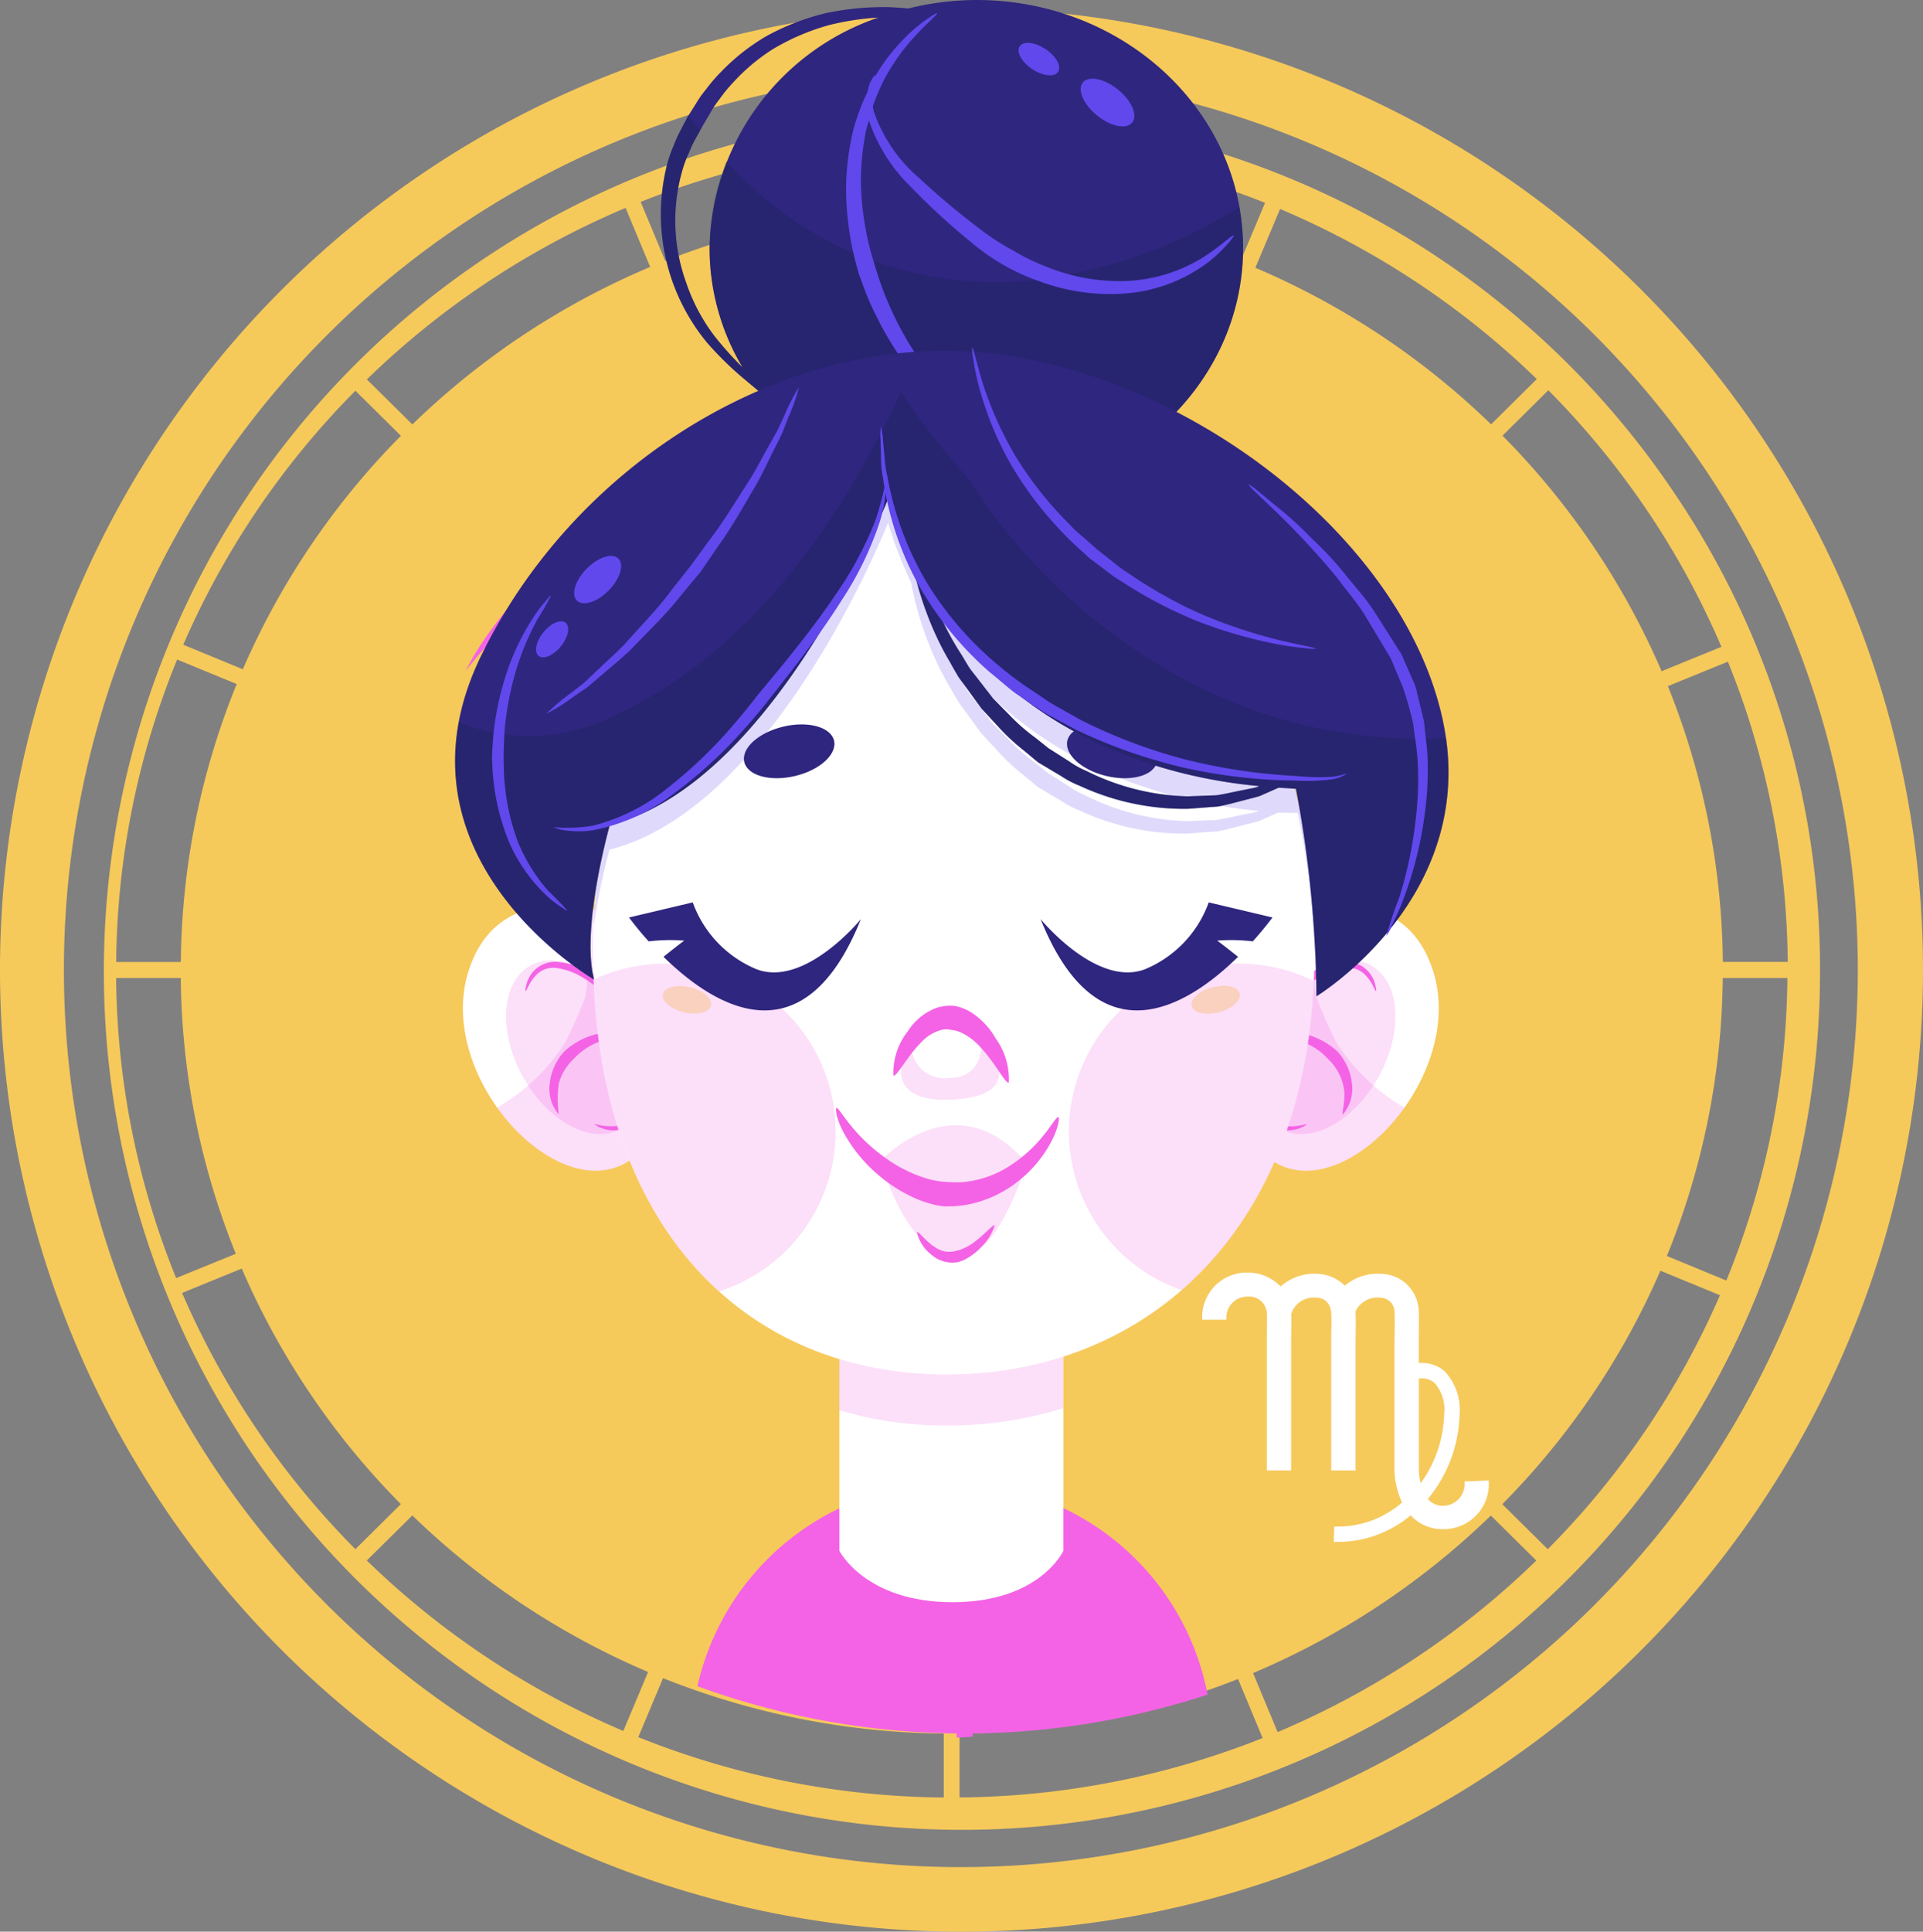
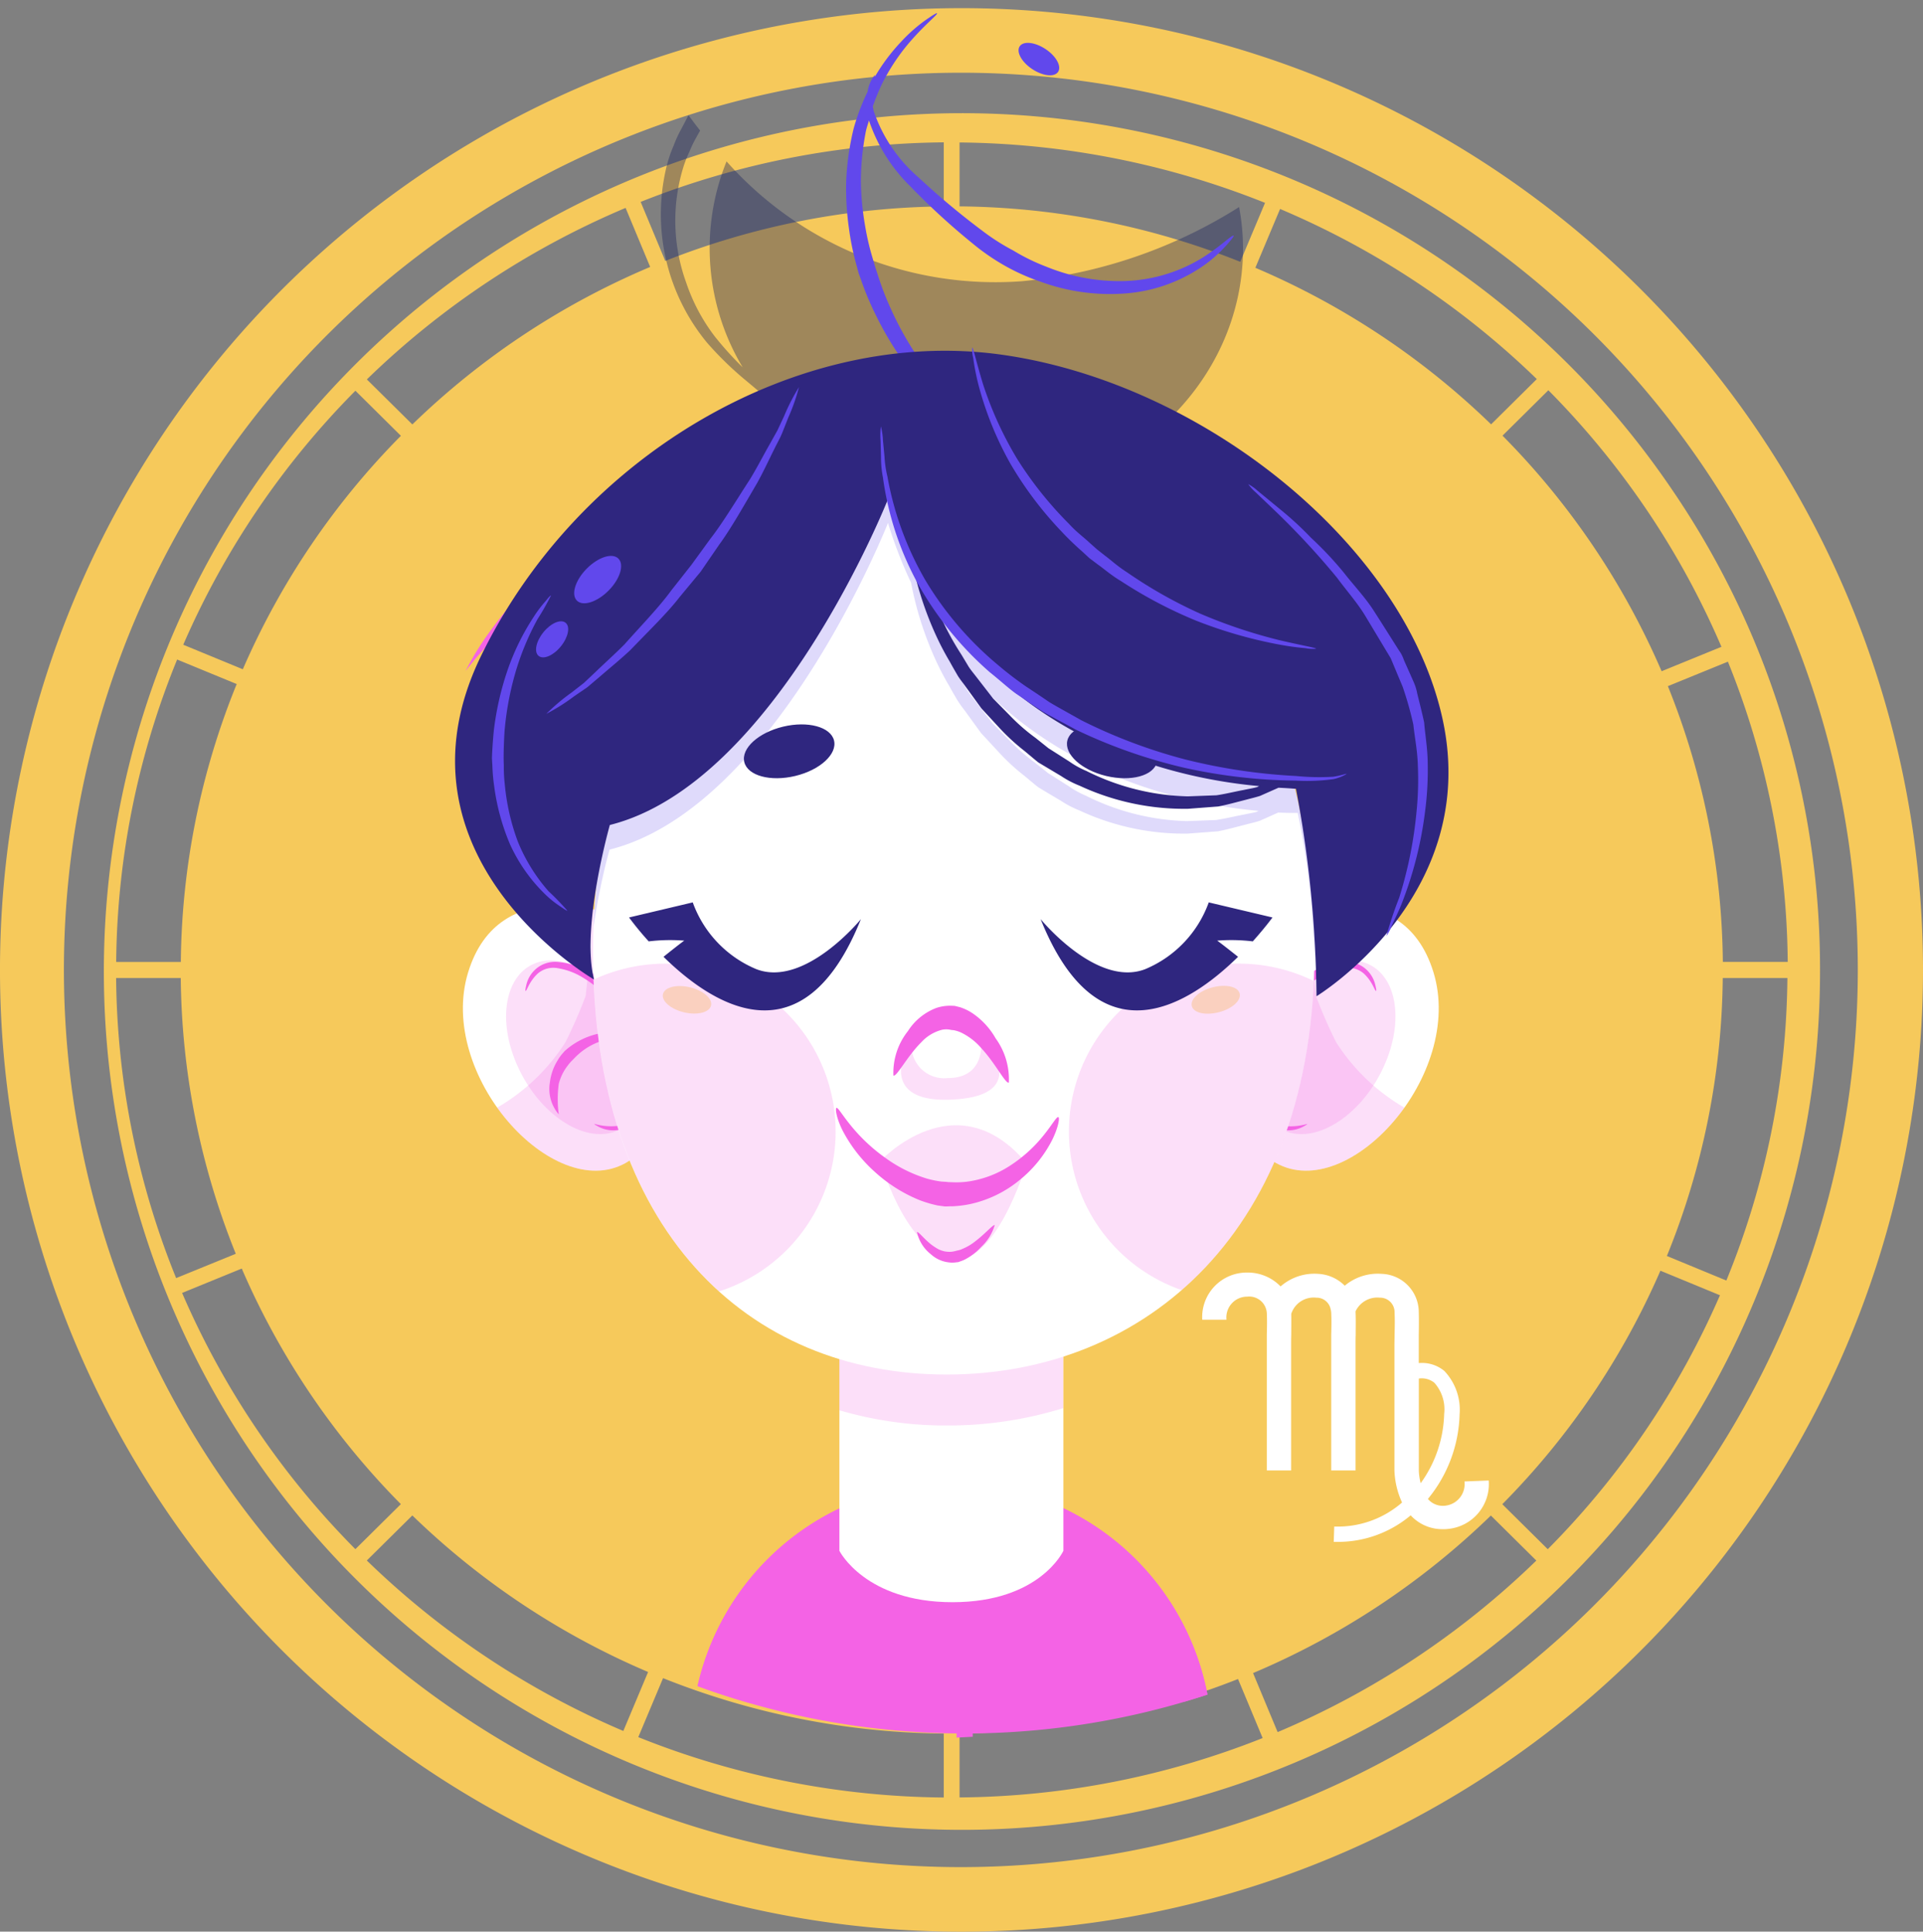
<svg xmlns="http://www.w3.org/2000/svg" id="Group_22356" data-name="Group 22356" width="83.288" height="83.64" viewBox="0 0 83.288 83.64">
  <rect x="0" y="0" width="83.288" height="83.64" fill="#808080" stroke="none" />
  <g id="Group_5956" data-name="Group 5956">
    <g id="Group_5914" data-name="Group 5914" transform="translate(0 0.354)">
      <g id="Group_5913" data-name="Group 5913" transform="translate(0 0)">
        <path id="Path_2195" data-name="Path 2195" d="M215.168,216.8a37.165,37.165,0,1,0,6.422,20.818A36.781,36.781,0,0,0,215.168,216.8Zm-45.311-12.182,1.065,2.557a33.442,33.442,0,0,0-10.3,6.82l-1.971-1.95a36.344,36.344,0,0,1,11.209-7.427Zm-11.7,7.919,1.969,1.95a33.08,33.08,0,0,0-6.847,10.109l-2.58-1.062a35.932,35.932,0,0,1,7.458-11Zm-7.723,11.637,2.58,1.062a32.663,32.663,0,0,0-2.42,12.034h-2.8a35.356,35.356,0,0,1,2.642-13.1Zm-2.643,13.79h2.8a32.681,32.681,0,0,0,2.383,11.941l-2.583,1.053a35.337,35.337,0,0,1-2.6-12.993ZM150.65,251.6l2.583-1.055a33.126,33.126,0,0,0,6.891,10.2l-1.97,1.95a35.954,35.954,0,0,1-7.507-11.1Zm8,11.585,1.971-1.95a33.454,33.454,0,0,0,10.211,6.778l-1.073,2.554a36.358,36.358,0,0,1-11.109-7.381Zm24.987,10.263a36.3,36.3,0,0,1-13.23-2.614l1.073-2.554a33.592,33.592,0,0,0,12.157,2.4Zm0-68.893a33.545,33.545,0,0,0-12.061,2.36l-1.066-2.556a36.328,36.328,0,0,1,13.127-2.578Zm36.549,32.712h-2.805A32.655,32.655,0,0,0,215,225.327l2.6-1.06a35.4,35.4,0,0,1,2.591,13ZM214,217.573a35.609,35.609,0,0,1,3.32,6.051l-2.591,1.057a33.087,33.087,0,0,0-6.891-10.2l1.986-1.967A36.072,36.072,0,0,1,214,217.573Zm-4.678-5.541-1.978,1.959a33.467,33.467,0,0,0-10.211-6.779l1.071-2.547a36.227,36.227,0,0,1,11.121,7.367Zm-25-10.246a36.471,36.471,0,0,1,13.23,2.614l-1.073,2.553a33.54,33.54,0,0,0-12.157-2.4Zm0,71.664v-2.773a33.606,33.606,0,0,0,12.061-2.36l1.066,2.557a36.309,36.309,0,0,1-13.124,2.571Zm13.777-2.832-1.065-2.558a33.489,33.489,0,0,0,10.3-6.821l1.969,1.95a36.372,36.372,0,0,1-11.2,7.425Zm11.7-7.92-1.97-1.95a33.1,33.1,0,0,0,6.848-10.11l2.579,1.063a35.936,35.936,0,0,1-7.454,10.992Zm7.723-11.639L214.957,250a32.683,32.683,0,0,0,2.42-12.034h2.8a35.345,35.345,0,0,1-2.642,13.091Z" transform="translate(-142.762 -195.971)" fill="#f6c95b" />
        <path id="Path_2196" data-name="Path 2196" d="M183.094,195.038a41.644,41.644,0,1,0,42.064,41.642A41.644,41.644,0,0,0,183.094,195.038Zm0,80.488a38.848,38.848,0,1,1,39.24-38.846A38.848,38.848,0,0,1,183.094,275.526Z" transform="translate(-141.87 -195.037)" fill="#f6c95b" />
      </g>
    </g>
    <path id="Path_2197" data-name="Path 2197" d="M166.284,227.617s.078-.159.244-.455a12.256,12.256,0,0,1,.792-1.232,20.063,20.063,0,0,1,1.446-1.77l.992-1.008c.365-.34.772-.671,1.186-1.033l1.375-1.029c.494-.327,1.027-.637,1.568-.971.558-.3,1.145-.582,1.74-.886.608-.271,1.255-.495,1.9-.75.655-.228,1.342-.394,2.029-.6a21.01,21.01,0,0,1,2.127-.418,18.71,18.71,0,0,1,2.187-.234l1.105-.084,1.108.015c.741.033,1.47,0,2.219.1l2.129.209a39.461,39.461,0,0,1,4.182.795,20,20,0,0,1,1.95.548,19.1,19.1,0,0,1,1.827.654,17.07,17.07,0,0,1,1.684.732c.541.244,1.036.536,1.514.81a17.832,17.832,0,0,1,2.46,1.707c.341.286.648.57.926.836.261.283.514.523.716.775a7.672,7.672,0,0,1,1.125,1.632,4.229,4.229,0,0,0-.324-.4,11.3,11.3,0,0,0-1.031-1.009,16.958,16.958,0,0,0-1.785-1.337,22.122,22.122,0,0,0-2.527-1.384c-.48-.22-.974-.455-1.515-.642-.53-.209-1.075-.423-1.658-.59-.576-.185-1.166-.375-1.789-.511s-1.24-.334-1.894-.439c-1.3-.289-2.642-.432-4.008-.627l-2.131-.183c-.675-.081-1.392-.037-2.091-.065l-1.046-.029-1.046.067a17.6,17.6,0,0,0-2.064.191c-.673.128-1.359.179-2.01.34s-1.3.3-1.93.486l-1.821.627-1.7.732-1.55.818-1.4.862-1.232.882q-.565.453-1.067.859c-.646.569-1.2,1.086-1.629,1.535s-.756.818-.968,1.078S166.284,227.617,166.284,227.617Z" transform="translate(-146.12 -198.562)" fill="#f463e5" />
    <g id="Group_5955" data-name="Group 5955" transform="translate(19.709)">
      <path id="Path_2198" data-name="Path 2198" d="M190.265,283.469v-.144a33.691,33.691,0,0,0,10.166-1.681,11.282,11.282,0,0,0-22.084-.367h0a33.561,33.561,0,0,0,11.218,2.048v.181Z" transform="translate(-167.844 -208.268)" fill="#f463e5" />
      <path id="Path_2199" data-name="Path 2199" d="M190.061,278.4a14.225,14.225,0,0,1,9.353,3.555q.512-.149,1.018-.314a11.282,11.282,0,0,0-22.084-.367c.751.275,1.516.523,2.291.742A14.231,14.231,0,0,1,190.061,278.4Z" transform="translate(-167.844 -208.268)" fill="#f463e5" style="mix-blend-mode: multiply;isolation: isolate" />
      <g id="Group_5954" data-name="Group 5954" transform="translate(0)">
        <g id="Group_5941" data-name="Group 5941" transform="translate(0.339 19.485)">
          <g id="Group_5915" data-name="Group 5915" transform="translate(16.304 35.615)">
            <path id="Path_2200" data-name="Path 2200" d="M195.422,273.758s-1.014,2.224-4.8,2.224-4.9-2.224-4.9-2.224V263.026h9.7Z" transform="translate(-185.718 -261.708)" fill="#fff" />
            <path id="Path_2201" data-name="Path 2201" d="M185.718,267.39a16.329,16.329,0,0,0,4.669.66,16.862,16.862,0,0,0,5.03-.752v-5.872h-9.7Z" transform="translate(-185.718 -261.427)" fill="#f463e5" opacity="0.2" style="mix-blend-mode: multiply;isolation: isolate" />
          </g>
          <g id="Group_5940" data-name="Group 5940" transform="translate(0)">
            <g id="Group_5934" data-name="Group 5934">
              <g id="Group_5933" data-name="Group 5933">
                <g id="Group_5920" data-name="Group 5920" transform="translate(0 19.715)">
                  <path id="Path_2202" data-name="Path 2202" d="M172.711,242.581s-4.981-1.969-6.339,2.464,3.673,10.016,6.817,8.259S174.306,243.462,172.711,242.581Z" transform="translate(-166.144 -242.145)" fill="#fff" />
                  <path id="Path_2203" data-name="Path 2203" d="M173.009,242.6a7.349,7.349,0,0,0-1.326-.341,6.953,6.953,0,0,1,.314,1.718q-.12,1.058-.237,2.116a21.207,21.207,0,0,1-.874,2,8.678,8.678,0,0,1-2.957,2.833c1.494,2.091,3.812,3.372,5.555,2.4C176.634,251.573,174.605,243.483,173.009,242.6Z" transform="translate(-166.443 -242.166)" fill="#f463e5" opacity="0.2" style="mix-blend-mode: multiply;isolation: isolate" />
                  <g id="Group_5919" data-name="Group 5919" transform="translate(1.872 2.386)">
                    <path id="Path_2204" data-name="Path 2204" d="M173.892,247.937c.93,2.024.568,4.047-.809,4.523s-3.241-.775-4.175-2.8-.567-4.046.809-4.522S172.962,245.918,173.892,247.937Z" transform="translate(-168.391 -245.04)" fill="#f463e5" opacity="0.2" style="mix-blend-mode: multiply;isolation: isolate" />
                    <g id="Group_5918" data-name="Group 5918" transform="translate(0.834 0.06)">
                      <g id="Group_5916" data-name="Group 5916" transform="translate(0 0)">
                        <path id="Path_2205" data-name="Path 2205" d="M172.377,252.13c-.01.014.075.069.236.15a1.359,1.359,0,0,0,.786.115,1.179,1.179,0,0,0,.813-.7,3.346,3.346,0,0,0,.279-1.067,8.734,8.734,0,0,0-.234-2.906l-.09-.248a2.182,2.182,0,0,0-.389-.621,5.758,5.758,0,0,0-1.736-1.372,3.248,3.248,0,0,0-1.224-.358,1.264,1.264,0,0,0-1.055.382,1.29,1.29,0,0,0-.33.615c-.039.157-.051.246-.035.25.064.022.13-.369.523-.741a1.033,1.033,0,0,1,.868-.24,2.947,2.947,0,0,1,1.045.379,5.412,5.412,0,0,1,1.521,1.335,1.829,1.829,0,0,1,.3.523l.07.224a6.931,6.931,0,0,1,.209.848,8.4,8.4,0,0,1,.166,1.916c-.023.673-.2,1.454-.755,1.61A2.614,2.614,0,0,1,172.377,252.13Z" transform="translate(-169.392 -245.114)" fill="#f463e5" />
                      </g>
                      <g id="Group_5917" data-name="Group 5917" transform="translate(1.039 3.028)">
                        <path id="Path_2206" data-name="Path 2206" d="M171.048,252.368a4.868,4.868,0,0,1,0-1.32,2.143,2.143,0,0,1,.393-.8,1.709,1.709,0,0,1,.2-.228c.05-.053.079-.081.079-.081a2.944,2.944,0,0,1,.314-.286,2.82,2.82,0,0,1,.855-.459,7.162,7.162,0,0,1,1.526-.185,2.428,2.428,0,0,0-1.637-.137,3.187,3.187,0,0,0-1.479.759l-.086.1a1.7,1.7,0,0,0-.209.291,2.319,2.319,0,0,0-.342.972A1.688,1.688,0,0,0,171.048,252.368Z" transform="translate(-170.64 -248.79)" fill="#f463e5" />
                      </g>
                    </g>
                  </g>
                </g>
                <g id="Group_5925" data-name="Group 5925" transform="translate(33.567 19.715)">
                  <path id="Path_2207" data-name="Path 2207" d="M208.574,242.581s4.981-1.969,6.339,2.464-3.672,10.016-6.818,8.259S206.977,243.462,208.574,242.581Z" transform="translate(-206.442 -242.145)" fill="#fff" />
                  <path id="Path_2208" data-name="Path 2208" d="M208.574,242.6a7.376,7.376,0,0,1,1.326-.341,7.027,7.027,0,0,0-.314,1.718l.237,2.116a21.207,21.207,0,0,0,.873,2,8.688,8.688,0,0,0,2.957,2.833c-1.493,2.091-3.813,3.372-5.556,2.4C204.949,251.573,206.977,243.483,208.574,242.6Z" transform="translate(-206.442 -242.166)" fill="#f463e5" opacity="0.2" style="mix-blend-mode: multiply;isolation: isolate" />
                  <g id="Group_5924" data-name="Group 5924" transform="translate(0.81 2.386)">
                    <path id="Path_2209" data-name="Path 2209" d="M207.931,247.937c-.93,2.024-.568,4.047.809,4.523s3.241-.775,4.174-2.8.567-4.046-.809-4.522S208.863,245.918,207.931,247.937Z" transform="translate(-207.416 -245.04)" fill="#f463e5" opacity="0.2" style="mix-blend-mode: multiply;isolation: isolate" />
                    <g id="Group_5923" data-name="Group 5923" transform="translate(0.048 0.06)">
                      <g id="Group_5921" data-name="Group 5921" transform="translate(0)">
                        <path id="Path_2210" data-name="Path 2210" d="M209.62,252.13c.009.014-.074.069-.235.15a1.37,1.37,0,0,1-.788.115,1.184,1.184,0,0,1-.812-.7,3.325,3.325,0,0,1-.279-1.067,8.678,8.678,0,0,1,.235-2.906l.089-.248a2.2,2.2,0,0,1,.389-.621,5.735,5.735,0,0,1,1.738-1.372,3.225,3.225,0,0,1,1.223-.358,1.266,1.266,0,0,1,1.055.382,1.308,1.308,0,0,1,.331.615c.038.157.051.246.033.25-.062.022-.13-.369-.523-.741a1.031,1.031,0,0,0-.867-.24,2.941,2.941,0,0,0-1.046.38,5.436,5.436,0,0,0-1.521,1.335,1.818,1.818,0,0,0-.3.523l-.068.224a7.015,7.015,0,0,0-.215.848,8.352,8.352,0,0,0-.166,1.916c.024.673.2,1.454.755,1.61a2.606,2.606,0,0,0,.971-.092Z" transform="translate(-207.472 -245.114)" fill="#f463e5" />
                      </g>
                      <g id="Group_5922" data-name="Group 5922" transform="translate(0.32 3.028)">
-                         <path id="Path_2211" data-name="Path 2211" d="M211.227,252.368c-.08-.025.182-.683,0-1.32a2.182,2.182,0,0,0-.394-.8,1.56,1.56,0,0,0-.2-.228c-.05-.053-.078-.082-.078-.082a3.07,3.07,0,0,0-.314-.286,2.863,2.863,0,0,0-.858-.459,7.15,7.15,0,0,0-1.525-.185,2.422,2.422,0,0,1,1.637-.137,3.22,3.22,0,0,1,1.071.444,3.376,3.376,0,0,1,.409.314l.088.1a1.85,1.85,0,0,1,.209.291,2.33,2.33,0,0,1,.342.972A1.691,1.691,0,0,1,211.227,252.368Z" transform="translate(-207.858 -248.79)" fill="#f463e5" />
-                       </g>
+                         </g>
                    </g>
                  </g>
                </g>
                <g id="Group_5932" data-name="Group 5932" transform="translate(5.637)">
                  <path id="Path_2212" data-name="Path 2212" d="M204.16,239.983c0,12.013-7.3,18.286-15.931,18.286S172.912,252,172.912,239.983s7-21.746,15.624-21.746S204.16,227.974,204.16,239.983Z" transform="translate(-172.912 -218.237)" fill="#fff" />
                  <path id="Path_2213" data-name="Path 2213" d="M205.011,245.207a7.269,7.269,0,0,0-2.472,14.135c3.272-2.847,5.463-7.331,5.727-13.382A7.39,7.39,0,0,0,205.011,245.207Z" transform="translate(-177.044 -222.967)" fill="#f463e5" opacity="0.2" style="mix-blend-mode: multiply;isolation: isolate" />
-                   <path id="Path_2214" data-name="Path 2214" d="M176.069,245.207a7.4,7.4,0,0,0-3.127.69c.234,6.12,2.276,10.647,5.437,13.5a7.269,7.269,0,0,0-2.306-14.189Z" transform="translate(-172.916 -222.967)" fill="#f463e5" opacity="0.2" style="mix-blend-mode: multiply;isolation: isolate" />
+                   <path id="Path_2214" data-name="Path 2214" d="M176.069,245.207a7.4,7.4,0,0,0-3.127.69c.234,6.12,2.276,10.647,5.437,13.5a7.269,7.269,0,0,0-2.306-14.189" transform="translate(-172.916 -222.967)" fill="#f463e5" opacity="0.2" style="mix-blend-mode: multiply;isolation: isolate" />
                  <path id="Path_2215" data-name="Path 2215" d="M178.628,247.23c-.072.3-.6.429-1.173.292s-.983-.491-.909-.791.6-.429,1.174-.291S178.7,246.932,178.628,247.23Z" transform="translate(-173.517 -223.174)" fill="#fad0bf" style="mix-blend-mode: screen;isolation: isolate" />
                  <path id="Path_2216" data-name="Path 2216" d="M206.116,246.7c.08.3-.314.662-.89.813s-1.1.038-1.181-.259.314-.662.888-.813S206.035,246.4,206.116,246.7Z" transform="translate(-178.11 -223.172)" fill="#fad0bf" style="mix-blend-mode: screen;isolation: isolate" />
                  <g id="Group_5927" data-name="Group 5927" transform="translate(13.004 24.057)">
                    <path id="Path_2217" data-name="Path 2217" d="M189.408,249.088a1.418,1.418,0,0,0,1.531,1.719c1.838,0,1.429-1.922,1.429-1.922s2.35,2.527-.919,2.831S188.795,250,189.408,249.088Z" transform="translate(-188.588 -247.669)" fill="#f463e5" opacity="0.2" style="mix-blend-mode: multiply;isolation: isolate" />
                    <g id="Group_5926" data-name="Group 5926" transform="translate(0 0)">
                      <path id="Path_2218" data-name="Path 2218" d="M193.518,250.745c-.146.056-.575-.826-1.189-1.487a2.725,2.725,0,0,0-.9-.69,1.434,1.434,0,0,0-.3-.092l-.1-.009a.91.91,0,0,0-.387-.013,1.819,1.819,0,0,0-.907.536c-.627.621-1.07,1.512-1.216,1.45a2.9,2.9,0,0,1,.627-1.923,2.519,2.519,0,0,1,1.22-1,1.866,1.866,0,0,1,.584-.1c.147,0,.23.008.23.008l.221.055a2.216,2.216,0,0,1,.512.241,3.247,3.247,0,0,1,1.032,1.106A3.011,3.011,0,0,1,193.518,250.745Z" transform="translate(-188.513 -247.411)" fill="#f463e5" />
                    </g>
                  </g>
                  <g id="Group_5931" data-name="Group 5931" transform="translate(10.528 28.481)">
                    <path id="Path_2219" data-name="Path 2219" d="M187.857,255.239s3.268-3.541,6.331.1c0,0-1.379,4.7-3.369,4.1S187.857,255.239,187.857,255.239Z" transform="translate(-185.936 -252.937)" fill="#f463e5" opacity="0.2" style="mix-blend-mode: multiply;isolation: isolate" />
                    <g id="Group_5930" data-name="Group 5930" transform="translate(0 0)">
                      <g id="Group_5928" data-name="Group 5928">
                        <path id="Path_2220" data-name="Path 2220" d="M195.177,253.18c.064.022.006.431-.266.984a5.348,5.348,0,0,1-1.427,1.753,5.063,5.063,0,0,1-2.113,1.025,4.766,4.766,0,0,1-.8.1,2.232,2.232,0,0,0-.227.006h-.083l-.314-.043a5.254,5.254,0,0,1-.772-.227,6.5,6.5,0,0,1-1.956-1.235,6.352,6.352,0,0,1-1.384-1.777c-.277-.552-.329-.966-.265-.986s.256.322.618.763a7.541,7.541,0,0,0,1.51,1.411,6.064,6.064,0,0,0,1.8.892,4.373,4.373,0,0,0,.614.124l.227.014.059.009.175.006a3.861,3.861,0,0,0,.627-.021,4.507,4.507,0,0,0,1.836-.665,6.117,6.117,0,0,0,1.52-1.368C194.914,253.5,195.1,253.152,195.177,253.18Z" transform="translate(-185.551 -252.775)" fill="#f463e5" />
                      </g>
                      <g id="Group_5929" data-name="Group 5929" transform="translate(3.5 5.079)">
                        <path id="Path_2221" data-name="Path 2221" d="M193.12,258.938a2.1,2.1,0,0,1-.589.946,2.432,2.432,0,0,1-.627.5,1.292,1.292,0,0,1-.26.117l-.1.037s-.041.005-.113.012a1.021,1.021,0,0,1-.3,0,1.375,1.375,0,0,1-.778-.353,1.656,1.656,0,0,1-.6-.957c.068-.049.383.418.813.672a1.045,1.045,0,0,0,.594.181.792.792,0,0,0,.2-.022c.046-.01.072-.014.072-.016a.441.441,0,0,1,.074-.019.849.849,0,0,0,.2-.063,2.3,2.3,0,0,0,.59-.35C192.7,259.317,193.057,258.9,193.12,258.938Z" transform="translate(-189.75 -258.935)" fill="#f463e5" />
                      </g>
                    </g>
                  </g>
                </g>
              </g>
              <path id="Path_2222" data-name="Path 2222" d="M188.543,218.237c-8.364,0-15.186,9.139-15.6,20.631a27.8,27.8,0,0,1,.687-3.327c7.2-1.806,12.061-14.146,12.061-14.146a19.138,19.138,0,0,0,1,2.588,14.494,14.494,0,0,0,1.07,3.358,12.048,12.048,0,0,0,.6,1.142c.1.186.209.37.314.554a6.181,6.181,0,0,0,.359.506c.238.33.47.649.69.952l.719.775a8.978,8.978,0,0,0,1.162,1.079l.464.387.125.1.383.231.6.356a4.276,4.276,0,0,0,.8.418,10.732,10.732,0,0,0,4.7,1.006l1.308-.1c.418-.081.836-.2,1.23-.3.2-.053.4-.094.58-.156l.523-.233.275-.123c.533.025.844.015.844.015a34.326,34.326,0,0,1,.732,6.278c0-.079.009-.151.009-.232C204.167,227.974,197.171,218.237,188.543,218.237Zm13.111,15.669c-.182.049-.375.078-.568.121-.386.072-.782.17-1.187.231l-1.246.047a10.313,10.313,0,0,1-4.391-1.1,3.884,3.884,0,0,1-.74-.409l-.551-.35-.355-.225-.115-.094s-.163-.128-.446-.353a8.579,8.579,0,0,1-1.129-.989l-.708-.717-.69-.888c-.117-.157-.248-.307-.359-.474s-.209-.346-.314-.523a12,12,0,0,1-.627-1.077,13.16,13.16,0,0,1-.6-1.344c4,6.453,10.947,7.819,14.114,8.1Z" transform="translate(-167.279 -218.237)" fill="#6148ec" opacity="0.2" />
            </g>
            <g id="Group_5938" data-name="Group 5938" transform="translate(7.201 19.588)">
              <g id="Group_5937" data-name="Group 5937" transform="translate(0 0)">
                <g id="Group_5935" data-name="Group 5935">
                  <path id="Path_2223" data-name="Path 2223" d="M180.3,244.884a4.947,4.947,0,0,1-2.756-2.892l-2.759.653a13.217,13.217,0,0,0,.852,1.035,7.8,7.8,0,0,1,1.541-.032c-.1.064-.584.446-.9.7,2.123,2.085,6.041,4.623,8.55-1.633C184.831,242.716,182.4,245.691,180.3,244.884Z" transform="translate(-174.789 -241.992)" fill="#2f267f" />
                </g>
                <g id="Group_5936" data-name="Group 5936" transform="translate(17.821)">
                  <path id="Path_2224" data-name="Path 2224" d="M200.712,244.884a4.95,4.95,0,0,0,2.755-2.892l2.76.653s-.322.443-.853,1.035a7.815,7.815,0,0,0-1.543-.032c.1.064.585.446.905.7-2.123,2.085-6.04,4.623-8.552-1.633C196.184,242.716,198.613,245.691,200.712,244.884Z" transform="translate(-196.184 -241.992)" fill="#2f267f" />
                </g>
              </g>
            </g>
            <g id="Group_5939" data-name="Group 5939" transform="translate(12.171 11.88)">
              <path id="Path_2225" data-name="Path 2225" d="M184.661,233.341c.145.59-.608,1.279-1.68,1.536s-2.061-.009-2.206-.6.608-1.278,1.68-1.535S184.516,232.751,184.661,233.341Z" transform="translate(-180.757 -232.643)" fill="#2f267f" />
              <path id="Path_2226" data-name="Path 2226" d="M197.571,233.341c-.144.59.608,1.279,1.68,1.536s2.061-.009,2.2-.6-.608-1.278-1.679-1.535S197.715,232.751,197.571,233.341Z" transform="translate(-183.561 -232.643)" fill="#2f267f" />
            </g>
          </g>
        </g>
        <g id="Group_5953" data-name="Group 5953">
          <g id="Group_5943" data-name="Group 5943" transform="translate(8.914)">
-             <path id="Path_2227" data-name="Path 2227" d="M190.1,194.608a12.347,12.347,0,0,0-2.951.368c-.248-.024-.5-.043-.758-.057a12.1,12.1,0,0,0-2.788.253,10.338,10.338,0,0,0-2.629,1.018,9.011,9.011,0,0,0-1.937,1.533,6.733,6.733,0,0,0-.644.749,4.652,4.652,0,0,0-.437.619l-.351.556-.305.58a5.4,5.4,0,0,0-.314.691,5.669,5.669,0,0,0-.314.941,8.738,8.738,0,0,0,1.764,7.586,14.543,14.543,0,0,0,1.728,1.674l.523.439a11.814,11.814,0,0,0,9.409,4.522c6.378,0,11.554-4.809,11.554-10.736S196.48,194.608,190.1,194.608Zm-11.332,14.57a8.052,8.052,0,0,1-1.237-2.324,7.871,7.871,0,0,1-.185-4.809,5.036,5.036,0,0,1,.314-.849,4.886,4.886,0,0,1,.305-.635l.3-.541s.116-.192.314-.529a4.156,4.156,0,0,1,.393-.587,6.212,6.212,0,0,1,.576-.707,8.4,8.4,0,0,1,1.749-1.469,9.87,9.87,0,0,1,2.432-1.036,11.68,11.68,0,0,1,2.121-.323,10.779,10.779,0,0,0-7.309,9.978,10.087,10.087,0,0,0,1.43,5.171A14.6,14.6,0,0,1,178.768,209.178Z" transform="translate(-176.433 -194.608)" fill="#2f267f" />
            <path id="Path_2228" data-name="Path 2228" d="M192.059,207.847a15.578,15.578,0,0,1-12.781-5.189,10.018,10.018,0,0,0,.7,8.918,14.593,14.593,0,0,1-1.208-1.337,8.051,8.051,0,0,1-1.237-2.324,7.872,7.872,0,0,1-.185-4.809,5.046,5.046,0,0,1,.314-.849,4.888,4.888,0,0,1,.305-.635l.166-.3q-.255-.324-.5-.66l-.03.049-.305.579a5.409,5.409,0,0,0-.314.691,5.664,5.664,0,0,0-.314.941,8.738,8.738,0,0,0,1.764,7.586,14.548,14.548,0,0,0,1.728,1.674l.523.439a11.814,11.814,0,0,0,9.409,4.521c6.378,0,11.554-4.809,11.554-10.736a10.049,10.049,0,0,0-.17-1.772A21.341,21.341,0,0,1,192.059,207.847Z" transform="translate(-176.433 -195.669)" fill="#1d255b" opacity="0.4" style="mix-blend-mode: multiply;isolation: isolate" />
            <path id="Path_2229" data-name="Path 2229" d="M201.512,205.883a6.827,6.827,0,0,1-3.338,1.013,8.364,8.364,0,0,1-3.431-.62,8.677,8.677,0,0,1-1.432-.7,9.381,9.381,0,0,1-1.344-.858,33.07,33.07,0,0,1-2.752-2.3,6.578,6.578,0,0,1-1.945-2.868c-.02-.076-.03-.146-.044-.216a10.039,10.039,0,0,1,.412-1,8.954,8.954,0,0,1,1.056-1.627c.732-.882,1.359-1.351,1.313-1.405-.016-.022-.182.08-.465.276a6.7,6.7,0,0,0-1.074.941,8.25,8.25,0,0,0-1.158,1.544c.009-.046.011-.078,0-.083a1.479,1.479,0,0,0-.227.4,1.622,1.622,0,0,0-.08.314,9.644,9.644,0,0,0-.606,1.6,11.578,11.578,0,0,0-.324,2.305,12.372,12.372,0,0,0,.121,2.026,11.678,11.678,0,0,0,.278,1.41c.09.336.141.523.141.523s.068.187.184.513a12.6,12.6,0,0,0,.569,1.318,13.952,13.952,0,0,0,2.485,3.555,11.088,11.088,0,0,0,3.539,2.491,7.205,7.205,0,0,0,1.359.451,1.519,1.519,0,0,0,.537.073c.018-.065-.743-.256-1.764-.789a11.584,11.584,0,0,1-3.27-2.588,13.815,13.815,0,0,1-2.246-3.487,12.462,12.462,0,0,1-.5-1.269c-.1-.314-.161-.492-.161-.492l-.146-.495a11.048,11.048,0,0,1-.305-1.327,12.106,12.106,0,0,1-.183-1.913,11.406,11.406,0,0,1,.216-2.189c.034-.159.09-.314.134-.466a7.181,7.181,0,0,0,1.777,2.84,30.144,30.144,0,0,0,2.7,2.477,9.564,9.564,0,0,0,1.4.969,9.114,9.114,0,0,0,1.568.7,8.742,8.742,0,0,0,3.713.5,6.8,6.8,0,0,0,3.471-1.3,6.041,6.041,0,0,0,.892-.827c.193-.22.293-.35.273-.369C202.792,204.877,202.335,205.362,201.512,205.883Z" transform="translate(-178.047 -194.728)" fill="#6148ec" />
            <g id="Group_5942" data-name="Group 5942" transform="translate(15.492 1.856)">
-               <path id="Path_2230" data-name="Path 2230" d="M198.362,198.9c-.253.306.017.941.606,1.425s1.274.627,1.529.314-.017-.941-.606-1.423S198.615,198.594,198.362,198.9Z" transform="translate(-195.577 -197.188)" fill="#6148ec" />
              <path id="Path_2231" data-name="Path 2231" d="M195.089,197.006c-.164.236.076.679.534.985s.961.367,1.125.129-.075-.681-.536-.988S195.251,196.77,195.089,197.006Z" transform="translate(-195.038 -196.86)" fill="#6148ec" />
            </g>
          </g>
          <path id="Path_2232" data-name="Path 2232" d="M208.522,229.042c-1.621-7.624-10.439-14.648-19.155-15.851s-18.243,4.314-22.5,13.041,4.891,14.02,4.891,14.02c-.582-2.235.683-6.691.683-6.691,7.2-1.806,12.062-14.146,12.062-14.146A19.253,19.253,0,0,0,185.5,222a14.48,14.48,0,0,0,1.071,3.358,11.954,11.954,0,0,0,.6,1.142c.1.187.209.371.314.554s.24.339.358.506l.691.952.718.777a9.076,9.076,0,0,0,1.162,1.077l.464.388.124.1.384.229.6.358a4.281,4.281,0,0,0,.8.418,10.743,10.743,0,0,0,4.7,1l1.308-.1c.418-.082.836-.2,1.229-.3.2-.053.4-.1.58-.158l.523-.232.275-.122c.533.025.758.048.758.048a50.448,50.448,0,0,1,.888,8.981S210.143,236.668,208.522,229.042Zm-8.05,2.879c-.182.051-.375.079-.567.121-.387.072-.781.171-1.187.232l-1.245.047a10.321,10.321,0,0,1-4.391-1.1,3.876,3.876,0,0,1-.74-.409l-.551-.351-.354-.225-.116-.093-.445-.355a8.335,8.335,0,0,1-1.129-.989l-.707-.716-.69-.889c-.117-.156-.248-.306-.36-.474l-.314-.523a12.275,12.275,0,0,1-.627-1.077,13.42,13.42,0,0,1-.6-1.344c4,6.453,10.948,7.819,14.114,8.1Z" transform="translate(-165.737 -197.839)" fill="#2f267f" />
-           <path id="Path_2233" data-name="Path 2233" d="M198.489,228.223a25.112,25.112,0,0,1-10.462-9.207,32.6,32.6,0,0,1-2.968-3.821c-2.74,5.834-6.678,11.4-12.511,14.051a8.115,8.115,0,0,1-6.645.24c-1.3,7,5.855,11.146,5.855,11.146-.582-2.235.683-6.691.683-6.691,7.2-1.806,12.062-14.145,12.062-14.145a19.255,19.255,0,0,0,.994,2.588,14.479,14.479,0,0,0,1.071,3.358,11.939,11.939,0,0,0,.6,1.142c.1.187.209.371.314.554s.24.339.358.506l.691.952.718.777a9.08,9.08,0,0,0,1.162,1.077l.464.388.125.1.384.229.6.358a4.288,4.288,0,0,0,.8.418,10.742,10.742,0,0,0,4.7,1l1.308-.1c.418-.082.836-.2,1.23-.3.2-.053.4-.1.58-.158l.523-.232.275-.123c.533.025.758.048.758.048a50.454,50.454,0,0,1,.888,8.981s6.643-4.022,5.613-11.187A21.55,21.55,0,0,1,198.489,228.223Zm1.986,4.077c-.182.051-.375.079-.567.121-.387.072-.781.171-1.187.232l-1.245.047a10.321,10.321,0,0,1-4.391-1.1,3.876,3.876,0,0,1-.739-.409l-.551-.351-.354-.225-.116-.093-.445-.355a8.347,8.347,0,0,1-1.129-.989l-.707-.716-.69-.889c-.117-.156-.248-.306-.36-.474l-.314-.523a12.255,12.255,0,0,1-.627-1.077,13.409,13.409,0,0,1-.6-1.345c4,6.453,10.948,7.819,14.114,8.1Z" transform="translate(-165.738 -198.219)" fill="#1d255b" opacity="0.4" style="mix-blend-mode: multiply;isolation: isolate" />
          <g id="Group_5944" data-name="Group 5944" transform="translate(3.509 24.07)">
            <path id="Path_2234" data-name="Path 2234" d="M172.054,225.74c.268.255.883.053,1.378-.452s.677-1.122.408-1.379-.883-.053-1.377.452S171.786,225.483,172.054,225.74Z" transform="translate(-170.28 -223.798)" fill="#6148ec" />
            <path id="Path_2235" data-name="Path 2235" d="M170.063,228.733c.209.167.641-.02.962-.418s.412-.855.2-1.022-.642.02-.962.418S169.851,228.568,170.063,228.733Z" transform="translate(-169.949 -224.4)" fill="#6148ec" />
          </g>
          <g id="Group_5952" data-name="Group 5952" transform="translate(1.597 15.048)">
            <g id="Group_5945" data-name="Group 5945" transform="translate(16.821 3.415)">
              <path id="Path_2236" data-name="Path 2236" d="M208.044,232.047a1.823,1.823,0,0,1-.576.224,8.372,8.372,0,0,1-1.622.063,23.3,23.3,0,0,1-4.882-.568,22.738,22.738,0,0,1-4.646-1.639c-.592-.322-1.091-.581-1.432-.779l-.516-.341-.51-.349c-.338-.209-.747-.6-1.271-1.018a14.5,14.5,0,0,1-3.1-3.808,13.329,13.329,0,0,1-1.526-4.626,4.591,4.591,0,0,1-.084-.9c-.007-.27-.013-.5-.019-.7a2.871,2.871,0,0,1,.015-.607,2.849,2.849,0,0,1,.089.6c.018.19.04.418.066.689a4.874,4.874,0,0,0,.129.887,13.721,13.721,0,0,0,1.642,4.481,14.391,14.391,0,0,0,3.1,3.634,15.357,15.357,0,0,0,1.255.966l.5.331.5.34c.327.2.809.459,1.382.785a22.941,22.941,0,0,0,4.52,1.706,24.87,24.87,0,0,0,4.8.716,10.11,10.11,0,0,0,1.6.033C207.825,232.114,208.033,232.02,208.044,232.047Z" transform="translate(-187.849 -216.997)" fill="#6148ec" />
            </g>
            <g id="Group_5946" data-name="Group 5946" transform="translate(2.651 5.822)">
-               <path id="Path_2237" data-name="Path 2237" d="M185.235,219.917a1.746,1.746,0,0,1,0,.476,5.627,5.627,0,0,1-.246,1.235,14.31,14.31,0,0,1-1.665,3.427c-.737,1.177-1.577,2.282-2.209,3.1l-1.067,1.359s-.425.543-1.13,1.318a19.458,19.458,0,0,1-2.846,2.571,8.247,8.247,0,0,1-3.493,1.59,4.1,4.1,0,0,1-1.276,0,1.853,1.853,0,0,1-.465-.127,7.016,7.016,0,0,0,1.706-.064,8.393,8.393,0,0,0,3.311-1.681,19.955,19.955,0,0,0,2.711-2.595c.67-.772,1.085-1.326,1.085-1.326l1.1-1.329c.649-.8,1.51-1.875,2.275-3.011a15.346,15.346,0,0,0,1.777-3.3,13.576,13.576,0,0,0,.436-1.653Z" transform="translate(-170.838 -219.917)" fill="#6148ec" />
-             </g>
+               </g>
            <g id="Group_5948" data-name="Group 5948" transform="translate(20.799 0)">
              <g id="Group_5947" data-name="Group 5947" transform="translate(0)">
                <path id="Path_2238" data-name="Path 2238" d="M207.52,225.9a1.751,1.751,0,0,1-.46-.025,11.577,11.577,0,0,1-1.2-.168,19.713,19.713,0,0,1-3.537-1.023,19.35,19.35,0,0,1-3.264-1.72c-.434-.259-.748-.542-.99-.709l-.37-.279-.341-.314a12.1,12.1,0,0,1-.875-.849,15.732,15.732,0,0,1-2.212-2.939,14.425,14.425,0,0,1-1.373-3.388,10.548,10.548,0,0,1-.232-1.179,1.615,1.615,0,0,1-.045-.453c.046-.008.182.639.468,1.578a15.634,15.634,0,0,0,1.491,3.263,16.064,16.064,0,0,0,2.239,2.8c.329.363.665.6.871.8l.337.3.353.278c.231.168.53.451.946.714a19.937,19.937,0,0,0,3.137,1.777,22.151,22.151,0,0,0,3.437,1.157C206.868,225.751,207.527,225.858,207.52,225.9Z" transform="translate(-192.621 -212.857)" fill="#6148ec" />
              </g>
            </g>
            <g id="Group_5949" data-name="Group 5949" transform="translate(32.756 5.921)">
              <path id="Path_2239" data-name="Path 2239" d="M212.96,239.6a17.089,17.089,0,0,1,.555-1.656,17.908,17.908,0,0,0,.753-3.729,13.824,13.824,0,0,0,.056-2.022c-.018-.645-.143-1.237-.193-1.747a14.838,14.838,0,0,0-.463-1.642l-.182-.432q-.085-.207-.209-.5c-.04-.1-.084-.2-.128-.305q-.091-.154-.192-.319l-.915-1.523c-.336-.556-.8-1.077-1.214-1.639a33.579,33.579,0,0,0-2.6-2.816c-.379-.364-.7-.667-.919-.879a1.88,1.88,0,0,1-.328-.36,1.882,1.882,0,0,1,.4.283l.986.811a14.341,14.341,0,0,1,1.328,1.224,15.227,15.227,0,0,1,1.421,1.509c.435.556.927,1.075,1.286,1.632s.689,1.083.974,1.532c.07.112.139.221.209.322a1.816,1.816,0,0,1,.141.314l.231.518c.128.288.2.452.2.452a2.217,2.217,0,0,1,.142.47c.072.3.189.737.3,1.255.041.532.154,1.15.154,1.815a13.651,13.651,0,0,1-.12,2.073A16.416,16.416,0,0,1,213.7,238c-.182.495-.388.888-.512,1.168a1.8,1.8,0,0,1-.23.435Z" transform="translate(-206.978 -220.036)" fill="#6148ec" />
            </g>
            <g id="Group_5950" data-name="Group 5950" transform="translate(0 10.737)">
              <path id="Path_2240" data-name="Path 2240" d="M170.211,225.879a11.317,11.317,0,0,1-.583,1.024,11.591,11.591,0,0,0-.972,2.362,13.081,13.081,0,0,0-.457,2.5c-.043.69-.039,1.15-.039,1.15s0,.115.008.314a6.7,6.7,0,0,0,.043.836,9.583,9.583,0,0,0,.561,2.46,7.542,7.542,0,0,0,1.329,2.154,11.516,11.516,0,0,1,.819.845c-.01.015-.112-.047-.282-.167a4.422,4.422,0,0,1-.678-.54,7.165,7.165,0,0,1-1.518-2.153,9.619,9.619,0,0,1-.694-2.547,7.956,7.956,0,0,1-.075-.869c-.013-.209-.019-.33-.019-.33s.012-.482.082-1.2a12.755,12.755,0,0,1,.579-2.563,10.33,10.33,0,0,1,1.15-2.355,5.24,5.24,0,0,1,.523-.69C170.107,225.953,170.195,225.868,170.211,225.879Z" transform="translate(-167.653 -225.878)" fill="#6148ec" />
            </g>
            <g id="Group_5951" data-name="Group 5951" transform="translate(2.357 1.708)">
              <path id="Path_2241" data-name="Path 2241" d="M181.424,214.928a8.288,8.288,0,0,1-.47,1.337c-.078.2-.163.418-.253.641s-.22.451-.337.689c-.239.476-.476.994-.753,1.492-.576.981-1.134,1.975-1.641,2.665l-.807,1.175-.912,1.1c-.523.68-1.347,1.477-2.139,2.3-.418.391-.861.752-1.264,1.1l-.589.5-.572.392a8.475,8.475,0,0,1-1.206.761,8.759,8.759,0,0,1,1.086-.917l.538-.418c.178-.166.363-.342.555-.523.382-.368.8-.741,1.2-1.144.752-.843,1.535-1.652,2.03-2.339l.871-1.105s.331-.455.827-1.137c.523-.668,1.1-1.63,1.716-2.578.294-.48.55-.983.811-1.441l.372-.666.29-.618a8.538,8.538,0,0,1,.648-1.262Z" transform="translate(-170.481 -214.928)" fill="#6148ec" />
            </g>
          </g>
        </g>
      </g>
    </g>
  </g>
  <path id="Path_2242" data-name="Path 2242" d="M217,270.435l-1.053.041a.941.941,0,0,1-.8,1.045.854.854,0,0,1-.685-.188.969.969,0,0,1-.1-.1,6,6,0,0,0,1.373-3.659,2.443,2.443,0,0,0-.66-1.882,1.525,1.525,0,0,0-1.108-.342v-1.21c.006-.329.01-.668,0-1.007a1.661,1.661,0,0,0-1.606-1.646,2.228,2.228,0,0,0-1.6.513,1.753,1.753,0,0,0-1.15-.513,2.226,2.226,0,0,0-1.629.544,1.987,1.987,0,0,0-1.464-.6,1.93,1.93,0,0,0-1.929,2.043h1.05a.9.9,0,0,1,.9-1,.763.763,0,0,1,.846.706c.015.307.009.619,0,.941V270h1.053v-5.384c0-.162,0-.322.006-.485,0-.3.006-.605,0-.912a1.022,1.022,0,0,1,1.089-.7.617.617,0,0,1,.617.5v.021h.007a.894.894,0,0,1,.018.134c.015.307.01.619,0,.941V270h1.054v-5.384c0-.162,0-.322.006-.485,0-.329.009-.669-.006-1.009v-.013a1.046,1.046,0,0,1,1.053-.591.627.627,0,0,1,.637.651c.015.307.009.617,0,.941,0,.168-.006.337-.006.5v5.393a3.629,3.629,0,0,0,.33,1.385,4.242,4.242,0,0,1-2.937,1.04l-.022.665h.176a4.893,4.893,0,0,0,3.157-1.15,1.544,1.544,0,0,0,.14.137,1.858,1.858,0,0,0,1.264.462,1.49,1.49,0,0,0,.224-.011,1.952,1.952,0,0,0,1.752-2.1ZM214.64,266.2a1.729,1.729,0,0,1,.427,1.353,5.35,5.35,0,0,1-1.018,3,2.689,2.689,0,0,1-.079-.532V266.02a.871.871,0,0,1,.668.179Z" transform="translate(-152.518 -206.33)" fill="#fff" />
</svg>